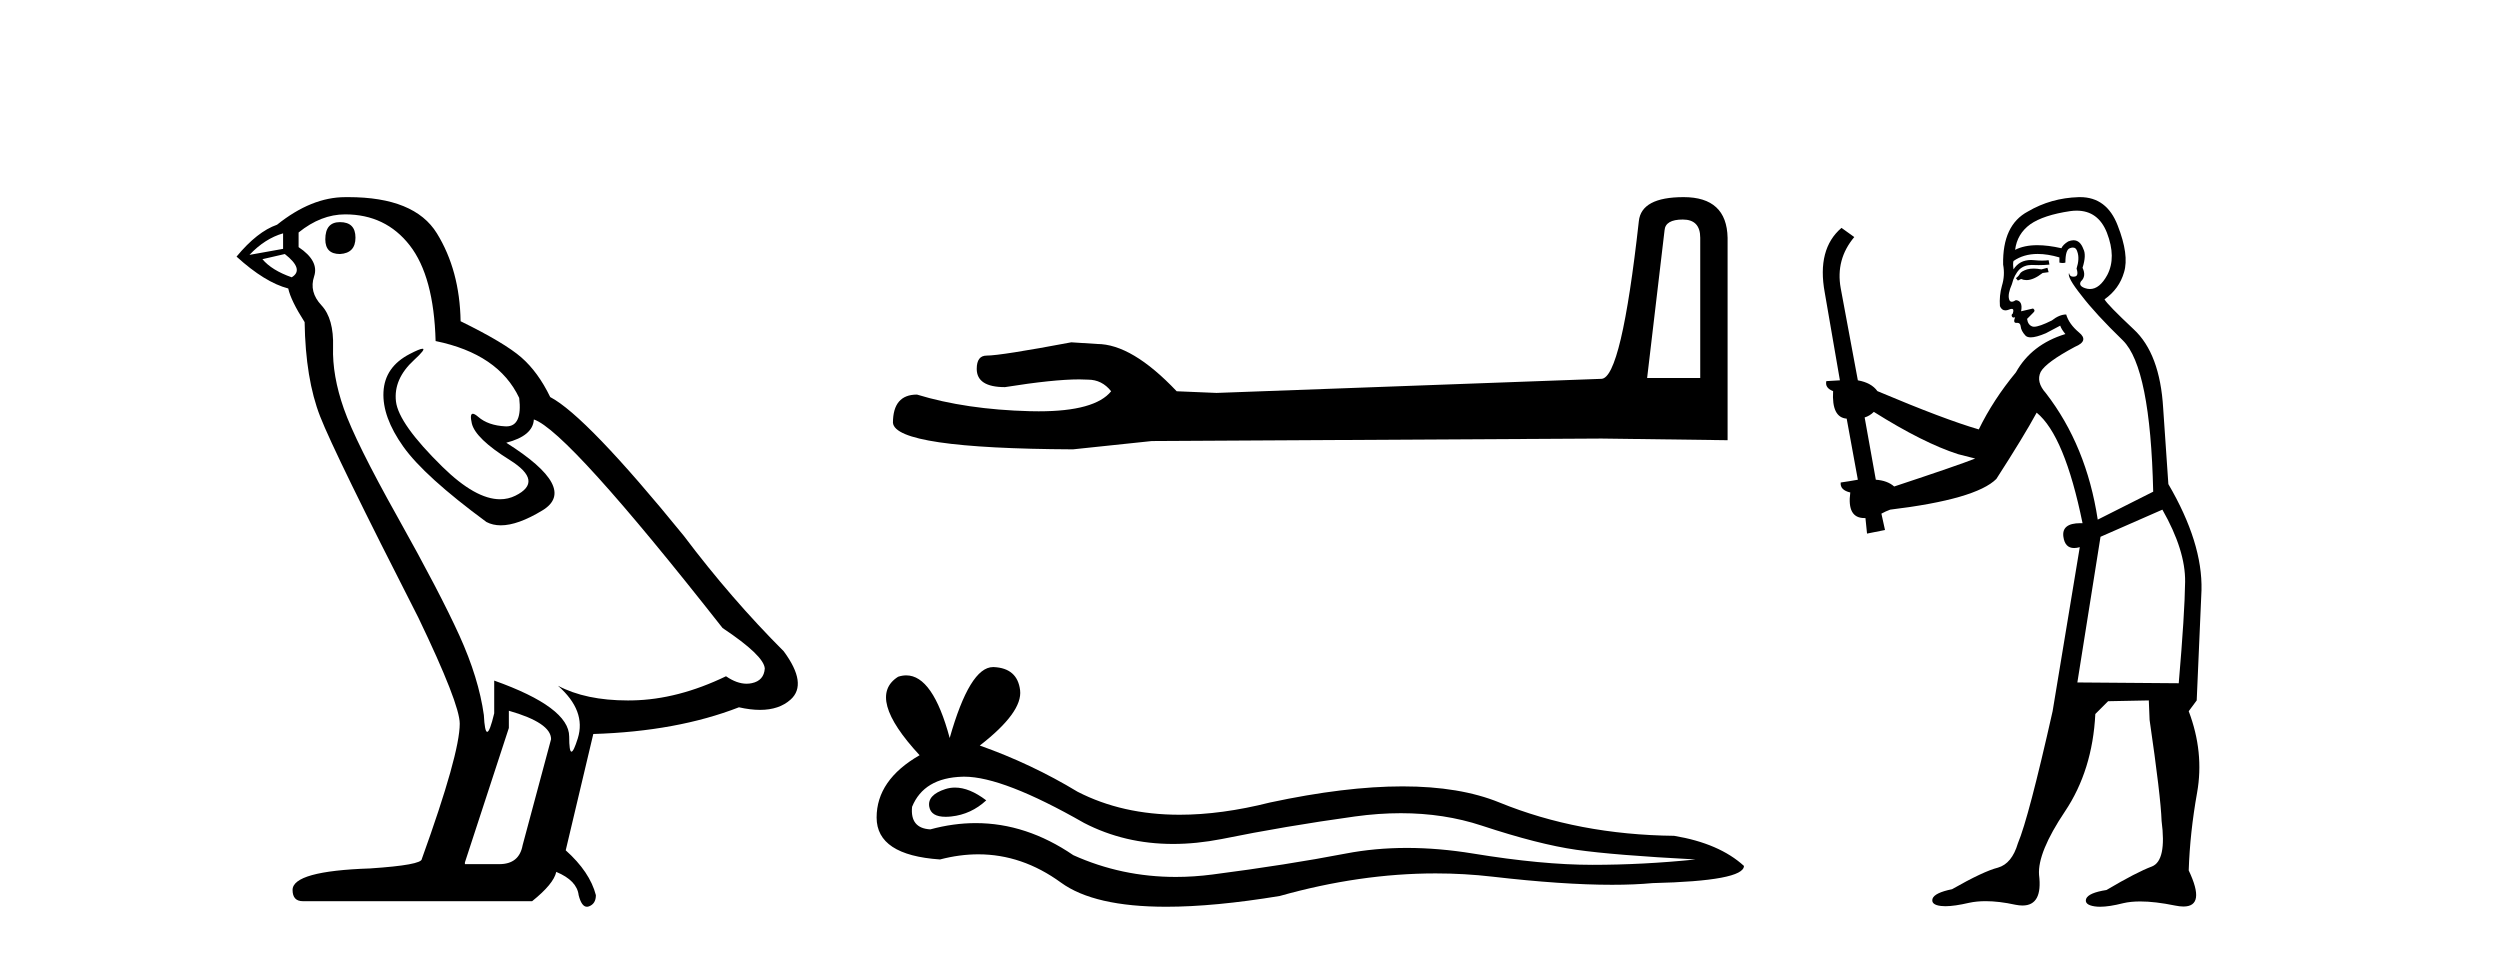
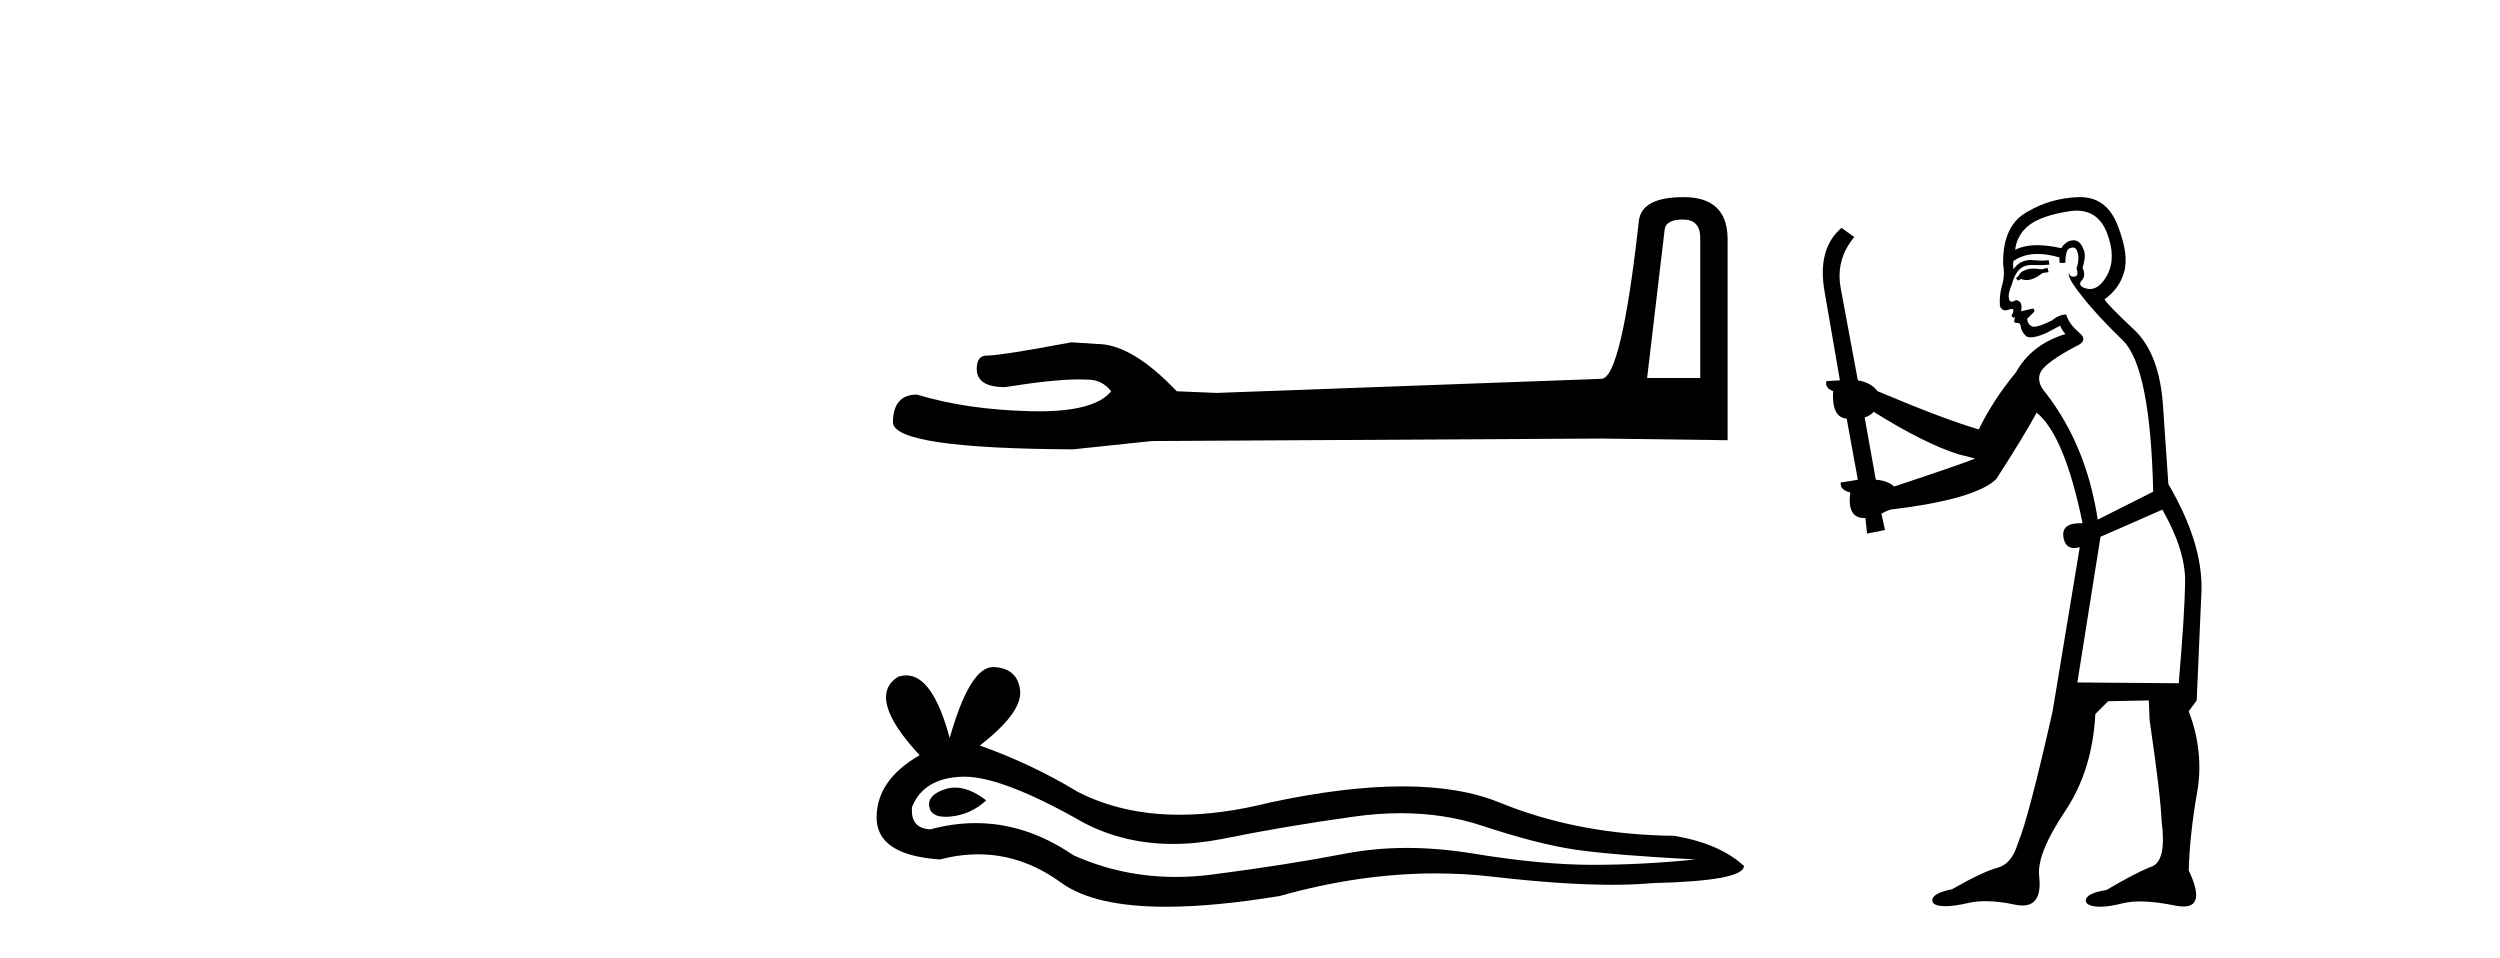
<svg xmlns="http://www.w3.org/2000/svg" width="107.0" height="41.0">
-   <path d="M 14.55 9.507 Q 13.923 9.507 13.923 10.245 Q 13.923 10.872 14.55 10.872 Q 15.214 10.835 15.214 10.171 Q 15.214 9.507 14.55 9.507 ZM 12.116 9.987 L 12.116 10.651 L 10.677 10.909 Q 11.341 10.208 12.116 9.987 ZM 12.19 10.872 Q 13.038 11.536 12.485 11.868 Q 11.636 11.573 11.231 11.093 L 12.19 10.872 ZM 14.771 9.175 Q 16.505 9.175 17.538 10.503 Q 18.57 11.831 18.644 14.597 Q 21.336 15.15 22.222 17.031 Q 22.365 18.249 21.673 18.249 Q 21.653 18.249 21.631 18.248 Q 20.894 18.211 20.47 17.843 Q 20.315 17.709 20.237 17.709 Q 20.099 17.709 20.193 18.119 Q 20.341 18.765 21.816 19.687 Q 23.291 20.609 22.056 21.217 Q 21.749 21.368 21.403 21.368 Q 20.353 21.368 18.939 19.982 Q 17.058 18.138 16.947 17.179 Q 16.837 16.22 17.722 15.408 Q 18.248 14.926 18.083 14.926 Q 17.971 14.926 17.538 15.15 Q 16.468 15.703 16.413 16.773 Q 16.357 17.843 17.261 19.115 Q 18.165 20.388 20.82 22.342 Q 21.092 22.484 21.435 22.484 Q 22.164 22.484 23.217 21.844 Q 24.766 20.904 21.668 18.949 Q 22.812 18.654 22.849 17.953 Q 24.287 18.433 30.926 26.879 Q 32.696 28.059 32.733 28.612 Q 32.696 29.129 32.18 29.239 Q 32.069 29.263 31.955 29.263 Q 31.537 29.263 31.073 28.944 Q 29.008 29.94 27.072 29.977 Q 26.97 29.979 26.87 29.979 Q 25.069 29.979 23.881 29.35 L 23.881 29.35 Q 25.098 30.42 24.73 31.6 Q 24.551 32.172 24.459 32.172 Q 24.361 32.172 24.361 31.526 Q 24.361 30.272 21.152 29.129 L 21.152 30.53 Q 20.963 31.324 20.852 31.324 Q 20.745 31.324 20.709 30.604 Q 20.488 29.018 19.658 27.192 Q 18.828 25.367 17.021 22.139 Q 15.214 18.912 14.716 17.492 Q 14.218 16.072 14.255 14.855 Q 14.292 13.638 13.757 13.066 Q 13.222 12.495 13.444 11.831 Q 13.665 11.167 12.78 10.577 L 12.78 9.95 Q 13.739 9.175 14.771 9.175 ZM 21.779 30.42 Q 23.586 30.936 23.586 31.637 L 22.369 36.173 Q 22.222 36.985 21.373 36.985 L 19.898 36.985 L 19.898 36.911 L 21.779 31.157 L 21.779 30.42 ZM 14.904 8.437 Q 14.838 8.437 14.771 8.438 Q 13.333 8.438 11.858 9.618 Q 11.009 9.913 10.124 10.983 Q 11.341 12.089 12.337 12.347 Q 12.448 12.864 13.038 13.786 Q 13.075 16.22 13.702 17.824 Q 14.329 19.429 17.906 26.436 Q 19.677 30.124 19.677 30.973 Q 19.677 32.264 18.054 36.763 Q 18.054 37.022 15.841 37.169 Q 12.522 37.28 12.522 38.091 Q 12.522 38.571 12.964 38.571 L 22.775 38.571 Q 23.697 37.833 23.808 37.317 Q 24.693 37.685 24.766 38.312 Q 24.891 38.809 25.12 38.809 Q 25.162 38.809 25.209 38.792 Q 25.504 38.681 25.504 38.312 Q 25.246 37.317 24.213 36.394 L 25.393 31.415 Q 28.971 31.305 31.627 30.272 Q 32.118 30.383 32.528 30.383 Q 33.348 30.383 33.84 29.94 Q 34.577 29.276 33.544 27.875 Q 31.295 25.625 29.266 22.932 Q 25.098 17.806 23.549 16.994 Q 23.033 15.925 22.314 15.298 Q 21.595 14.671 19.714 13.749 Q 19.677 11.573 18.699 9.987 Q 17.744 8.437 14.904 8.437 Z" style="fill:#000000;stroke:none" />
  <path d="M 72.024 9.396 Q 72.77 9.396 72.77 10.177 L 72.77 16.178 L 70.497 16.178 L 71.243 9.857 Q 71.278 9.396 72.024 9.396 ZM 72.059 8.437 Q 70.248 8.437 70.142 9.467 Q 69.396 16.178 68.544 16.214 L 52.067 16.817 L 50.362 16.746 Q 48.445 14.722 46.953 14.722 Q 46.421 14.687 45.852 14.651 Q 42.834 15.219 42.23 15.219 Q 41.804 15.219 41.804 15.788 Q 41.804 16.569 43.012 16.569 Q 45.085 16.238 46.192 16.238 Q 46.393 16.238 46.563 16.249 Q 47.166 16.249 47.557 16.746 Q 46.865 17.604 44.457 17.604 Q 44.272 17.604 44.077 17.599 Q 41.343 17.528 39.247 16.888 Q 38.218 16.888 38.218 18.096 Q 38.324 19.197 45.923 19.232 L 49.297 18.877 L 68.544 18.77 L 73.941 18.841 L 73.941 10.177 Q 73.906 8.437 72.059 8.437 Z" style="fill:#000000;stroke:none" />
  <path d="M 40.875 33.708 Q 40.663 33.708 40.463 33.772 Q 39.681 34.025 39.773 34.531 Q 39.85 34.959 40.472 34.959 Q 40.585 34.959 40.716 34.945 Q 41.567 34.853 42.211 34.255 Q 41.492 33.708 40.875 33.708 ZM 41.273 33.242 Q 42.933 33.242 46.397 35.221 Q 48.134 36.121 50.206 36.121 Q 51.206 36.121 52.285 35.911 Q 54.999 35.359 57.989 34.945 Q 59.004 34.805 59.956 34.805 Q 61.807 34.805 63.417 35.336 Q 65.855 36.141 67.465 36.371 Q 69.075 36.601 72.571 36.785 Q 70.317 37.015 68.155 37.015 Q 65.993 37.015 63.049 36.532 Q 61.577 36.291 60.214 36.291 Q 58.851 36.291 57.598 36.532 Q 55.091 37.015 51.894 37.429 Q 51.094 37.533 50.322 37.533 Q 48.007 37.533 45.937 36.601 Q 43.927 35.229 41.762 35.229 Q 40.805 35.229 39.819 35.497 Q 38.945 35.451 39.037 34.531 Q 39.543 33.289 41.199 33.243 Q 41.235 33.242 41.273 33.242 ZM 42.503 28.551 Q 41.508 28.551 40.647 31.587 Q 39.926 28.906 38.788 28.906 Q 38.618 28.906 38.439 28.965 Q 37.059 29.839 39.359 32.323 Q 37.519 33.381 37.519 34.991 Q 37.519 36.601 40.233 36.785 Q 41.072 36.565 41.872 36.565 Q 43.747 36.565 45.408 37.774 Q 46.829 38.809 49.915 38.809 Q 51.972 38.809 54.769 38.349 Q 58.204 37.382 61.445 37.382 Q 62.675 37.382 63.877 37.521 Q 66.881 37.869 68.994 37.869 Q 69.954 37.869 70.731 37.797 Q 74.641 37.705 74.641 37.061 Q 73.583 36.095 71.651 35.773 Q 67.557 35.727 64.176 34.347 Q 62.485 33.657 60.03 33.657 Q 57.575 33.657 54.355 34.347 Q 52.278 34.871 50.488 34.871 Q 48.035 34.871 46.121 33.887 Q 44.143 32.691 41.935 31.909 Q 43.775 30.483 43.66 29.54 Q 43.545 28.597 42.533 28.551 Q 42.518 28.551 42.503 28.551 Z" style="fill:#000000;stroke:none" />
  <path d="M 87.63 11.461 L 87.374 11.53 Q 87.195 11.495 87.041 11.495 Q 86.887 11.495 86.759 11.53 Q 86.503 11.615 86.452 11.717 Q 86.4 11.82 86.281 11.905 L 86.366 12.008 L 86.503 11.94 Q 86.61 11.988 86.731 11.988 Q 87.035 11.988 87.425 11.683 L 87.681 11.649 L 87.63 11.461 ZM 88.879 9.016 Q 89.802 9.016 90.175 9.958 Q 90.585 11.017 90.192 11.769 Q 89.865 12.37 89.449 12.37 Q 89.345 12.37 89.236 12.332 Q 88.946 12.23 89.065 12.042 Q 89.304 11.82 89.133 11.461 Q 89.304 10.915 89.168 10.658 Q 89.03 10.283 88.746 10.283 Q 88.642 10.283 88.518 10.334 Q 88.296 10.47 88.228 10.624 Q 87.655 10.494 87.198 10.494 Q 86.634 10.494 86.247 10.693 Q 86.332 10.009 86.896 9.599 Q 87.459 9.206 88.604 9.036 Q 88.747 9.016 88.879 9.016 ZM 80.2 17.628 Q 82.318 18.96 83.804 19.438 L 84.538 19.626 Q 83.804 19.917 81.071 20.822 Q 80.78 20.566 80.285 20.532 L 79.807 17.867 Q 80.029 17.799 80.2 17.628 ZM 88.718 10.595 Q 88.863 10.595 88.911 10.778 Q 89.014 11.068 88.877 11.495 Q 88.98 11.82 88.792 11.837 Q 88.76 11.842 88.733 11.842 Q 88.582 11.842 88.553 11.683 L 88.553 11.683 Q 88.467 11.871 89.082 12.64 Q 89.68 13.426 90.859 14.57 Q 92.037 15.732 92.157 21.044 L 89.783 22.24 Q 89.304 19.08 87.562 16.825 Q 87.135 16.347 87.34 15.92 Q 87.562 15.51 88.809 14.843 Q 89.424 14.587 88.98 14.228 Q 88.553 13.87 88.433 13.46 Q 88.143 13.46 87.818 13.716 Q 87.282 13.984 87.06 13.984 Q 87.014 13.984 86.981 13.972 Q 86.793 13.904 86.759 13.648 L 87.015 13.391 Q 87.135 13.289 87.015 13.204 L 86.503 13.323 Q 86.588 12.879 86.281 12.845 Q 86.173 12.914 86.104 12.914 Q 86.019 12.914 85.99 12.811 Q 85.922 12.589 86.11 12.162 Q 86.212 11.752 86.434 11.53 Q 86.639 11.34 86.961 11.34 Q 86.988 11.34 87.015 11.342 Q 87.135 11.347 87.253 11.347 Q 87.488 11.347 87.716 11.325 L 87.681 11.137 Q 87.553 11.154 87.404 11.154 Q 87.254 11.154 87.084 11.137 Q 87.004 11.128 86.93 11.128 Q 86.431 11.128 86.178 11.53 Q 86.144 11.273 86.178 11.171 Q 86.61 10.869 87.214 10.869 Q 87.636 10.869 88.143 11.017 L 88.143 11.239 Q 88.22 11.256 88.284 11.256 Q 88.348 11.256 88.399 11.239 Q 88.399 10.693 88.587 10.624 Q 88.66 10.595 88.718 10.595 ZM 92.55 21.813 Q 93.541 23.555 93.523 24.905 Q 93.506 26.254 93.25 29.243 L 88.911 29.209 L 89.902 22.974 L 92.55 21.813 ZM 89.026 8.437 Q 88.994 8.437 88.963 8.438 Q 87.784 8.472 86.793 9.053 Q 85.7 9.633 85.734 11.325 Q 85.82 11.786 85.683 12.23 Q 85.563 12.657 85.597 13.101 Q 85.671 13.284 85.831 13.284 Q 85.895 13.284 85.973 13.255 Q 86.053 13.22 86.101 13.22 Q 86.217 13.22 86.144 13.426 Q 86.076 13.46 86.11 13.545 Q 86.133 13.591 86.186 13.591 Q 86.212 13.591 86.247 13.579 L 86.247 13.579 Q 86.15 13.82 86.295 13.82 Q 86.304 13.82 86.315 13.819 Q 86.329 13.817 86.342 13.817 Q 86.47 13.817 86.486 13.972 Q 86.503 14.16 86.691 14.365 Q 86.765 14.439 86.915 14.439 Q 87.147 14.439 87.562 14.263 L 88.177 13.938 Q 88.228 14.092 88.399 14.297 Q 86.947 14.741 86.281 15.937 Q 85.307 17.115 84.692 18.379 Q 83.223 17.952 80.353 16.74 Q 80.097 16.381 79.516 16.278 L 78.782 12.332 Q 78.56 11.102 79.363 10.146 L 78.816 9.753 Q 77.757 10.658 78.099 12.52 L 78.748 16.278 L 78.167 16.312 Q 78.099 16.603 78.457 16.74 Q 78.389 17.867 79.038 17.918 L 79.516 20.532 Q 79.141 20.6 78.782 20.651 Q 78.748 20.976 79.192 21.078 Q 79.043 22.173 79.794 22.173 Q 79.817 22.173 79.841 22.172 L 79.909 22.838 L 80.678 22.684 L 80.524 21.984 Q 80.712 21.881 80.9 21.813 Q 84.573 21.369 85.444 20.498 Q 86.622 18.67 87.169 17.662 Q 88.365 18.636 89.133 22.394 Q 89.086 22.392 89.041 22.392 Q 88.233 22.392 88.313 22.974 Q 88.38 23.456 88.771 23.456 Q 88.88 23.456 89.014 23.419 L 89.014 23.419 L 87.852 30.439 Q 86.827 35 86.366 36.093 Q 86.11 36.964 85.512 37.135 Q 84.897 37.289 83.548 38.058 Q 82.796 38.211 82.711 38.468 Q 82.642 38.724 83.069 38.775 Q 83.157 38.786 83.263 38.786 Q 83.651 38.786 84.282 38.639 Q 84.603 38.57 84.985 38.57 Q 85.556 38.57 86.264 38.724 Q 86.426 38.756 86.563 38.756 Q 87.434 38.756 87.271 37.443 Q 87.203 36.486 88.382 34.727 Q 89.56 32.967 89.68 30.559 L 90.227 30.012 L 91.969 29.978 L 92.003 30.815 Q 92.481 34.095 92.516 35.137 Q 92.738 36.828 92.106 37.084 Q 91.457 37.323 90.158 38.092 Q 89.39 38.211 89.287 38.468 Q 89.202 38.724 89.646 38.792 Q 89.753 38.809 89.883 38.809 Q 90.274 38.809 90.876 38.656 Q 91.191 38.582 91.601 38.582 Q 92.236 38.582 93.096 38.758 Q 93.296 38.799 93.452 38.799 Q 94.412 38.799 93.677 37.255 Q 93.728 35.649 94.036 33.924 Q 94.343 32.199 93.677 30.439 L 94.019 29.978 L 94.224 25.263 Q 94.275 23.231 92.806 20.72 Q 92.738 19.797 92.584 17.474 Q 92.447 15.134 91.32 14.092 Q 90.192 13.033 90.073 12.811 Q 90.705 12.367 90.91 11.649 Q 91.132 10.915 90.637 9.651 Q 90.171 8.437 89.026 8.437 Z" style="fill:#000000;stroke:none" />
</svg>